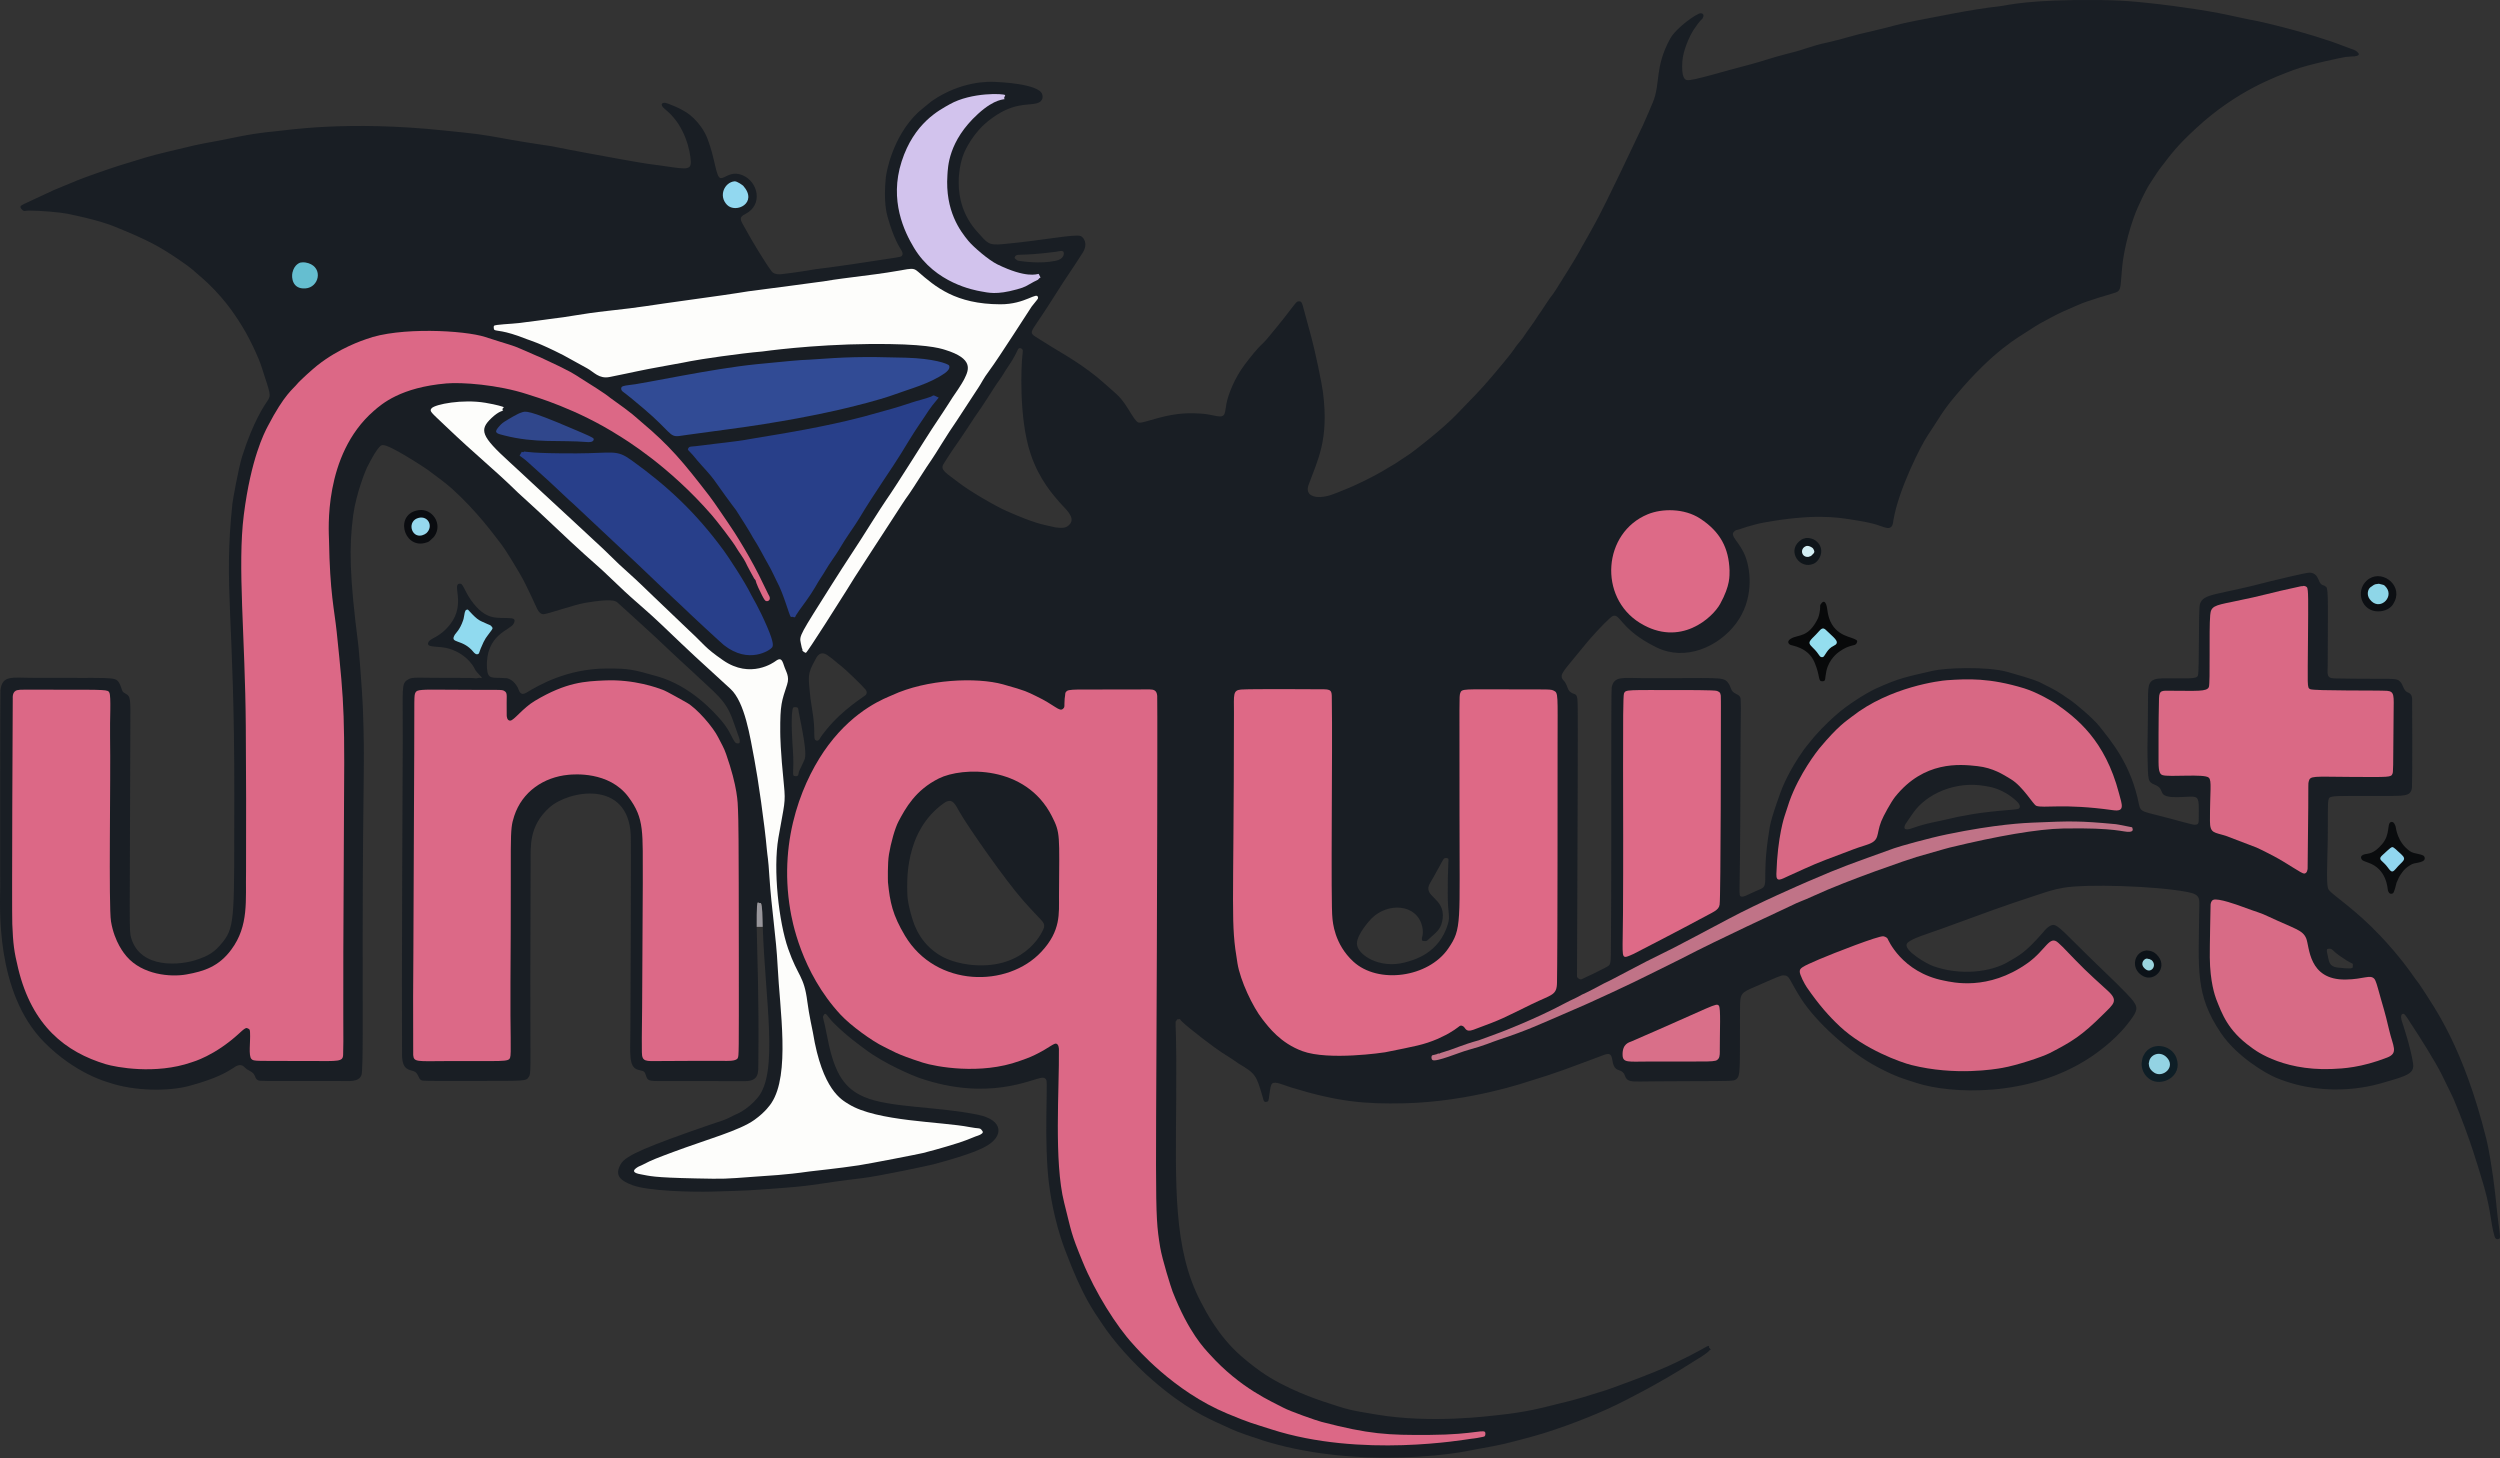
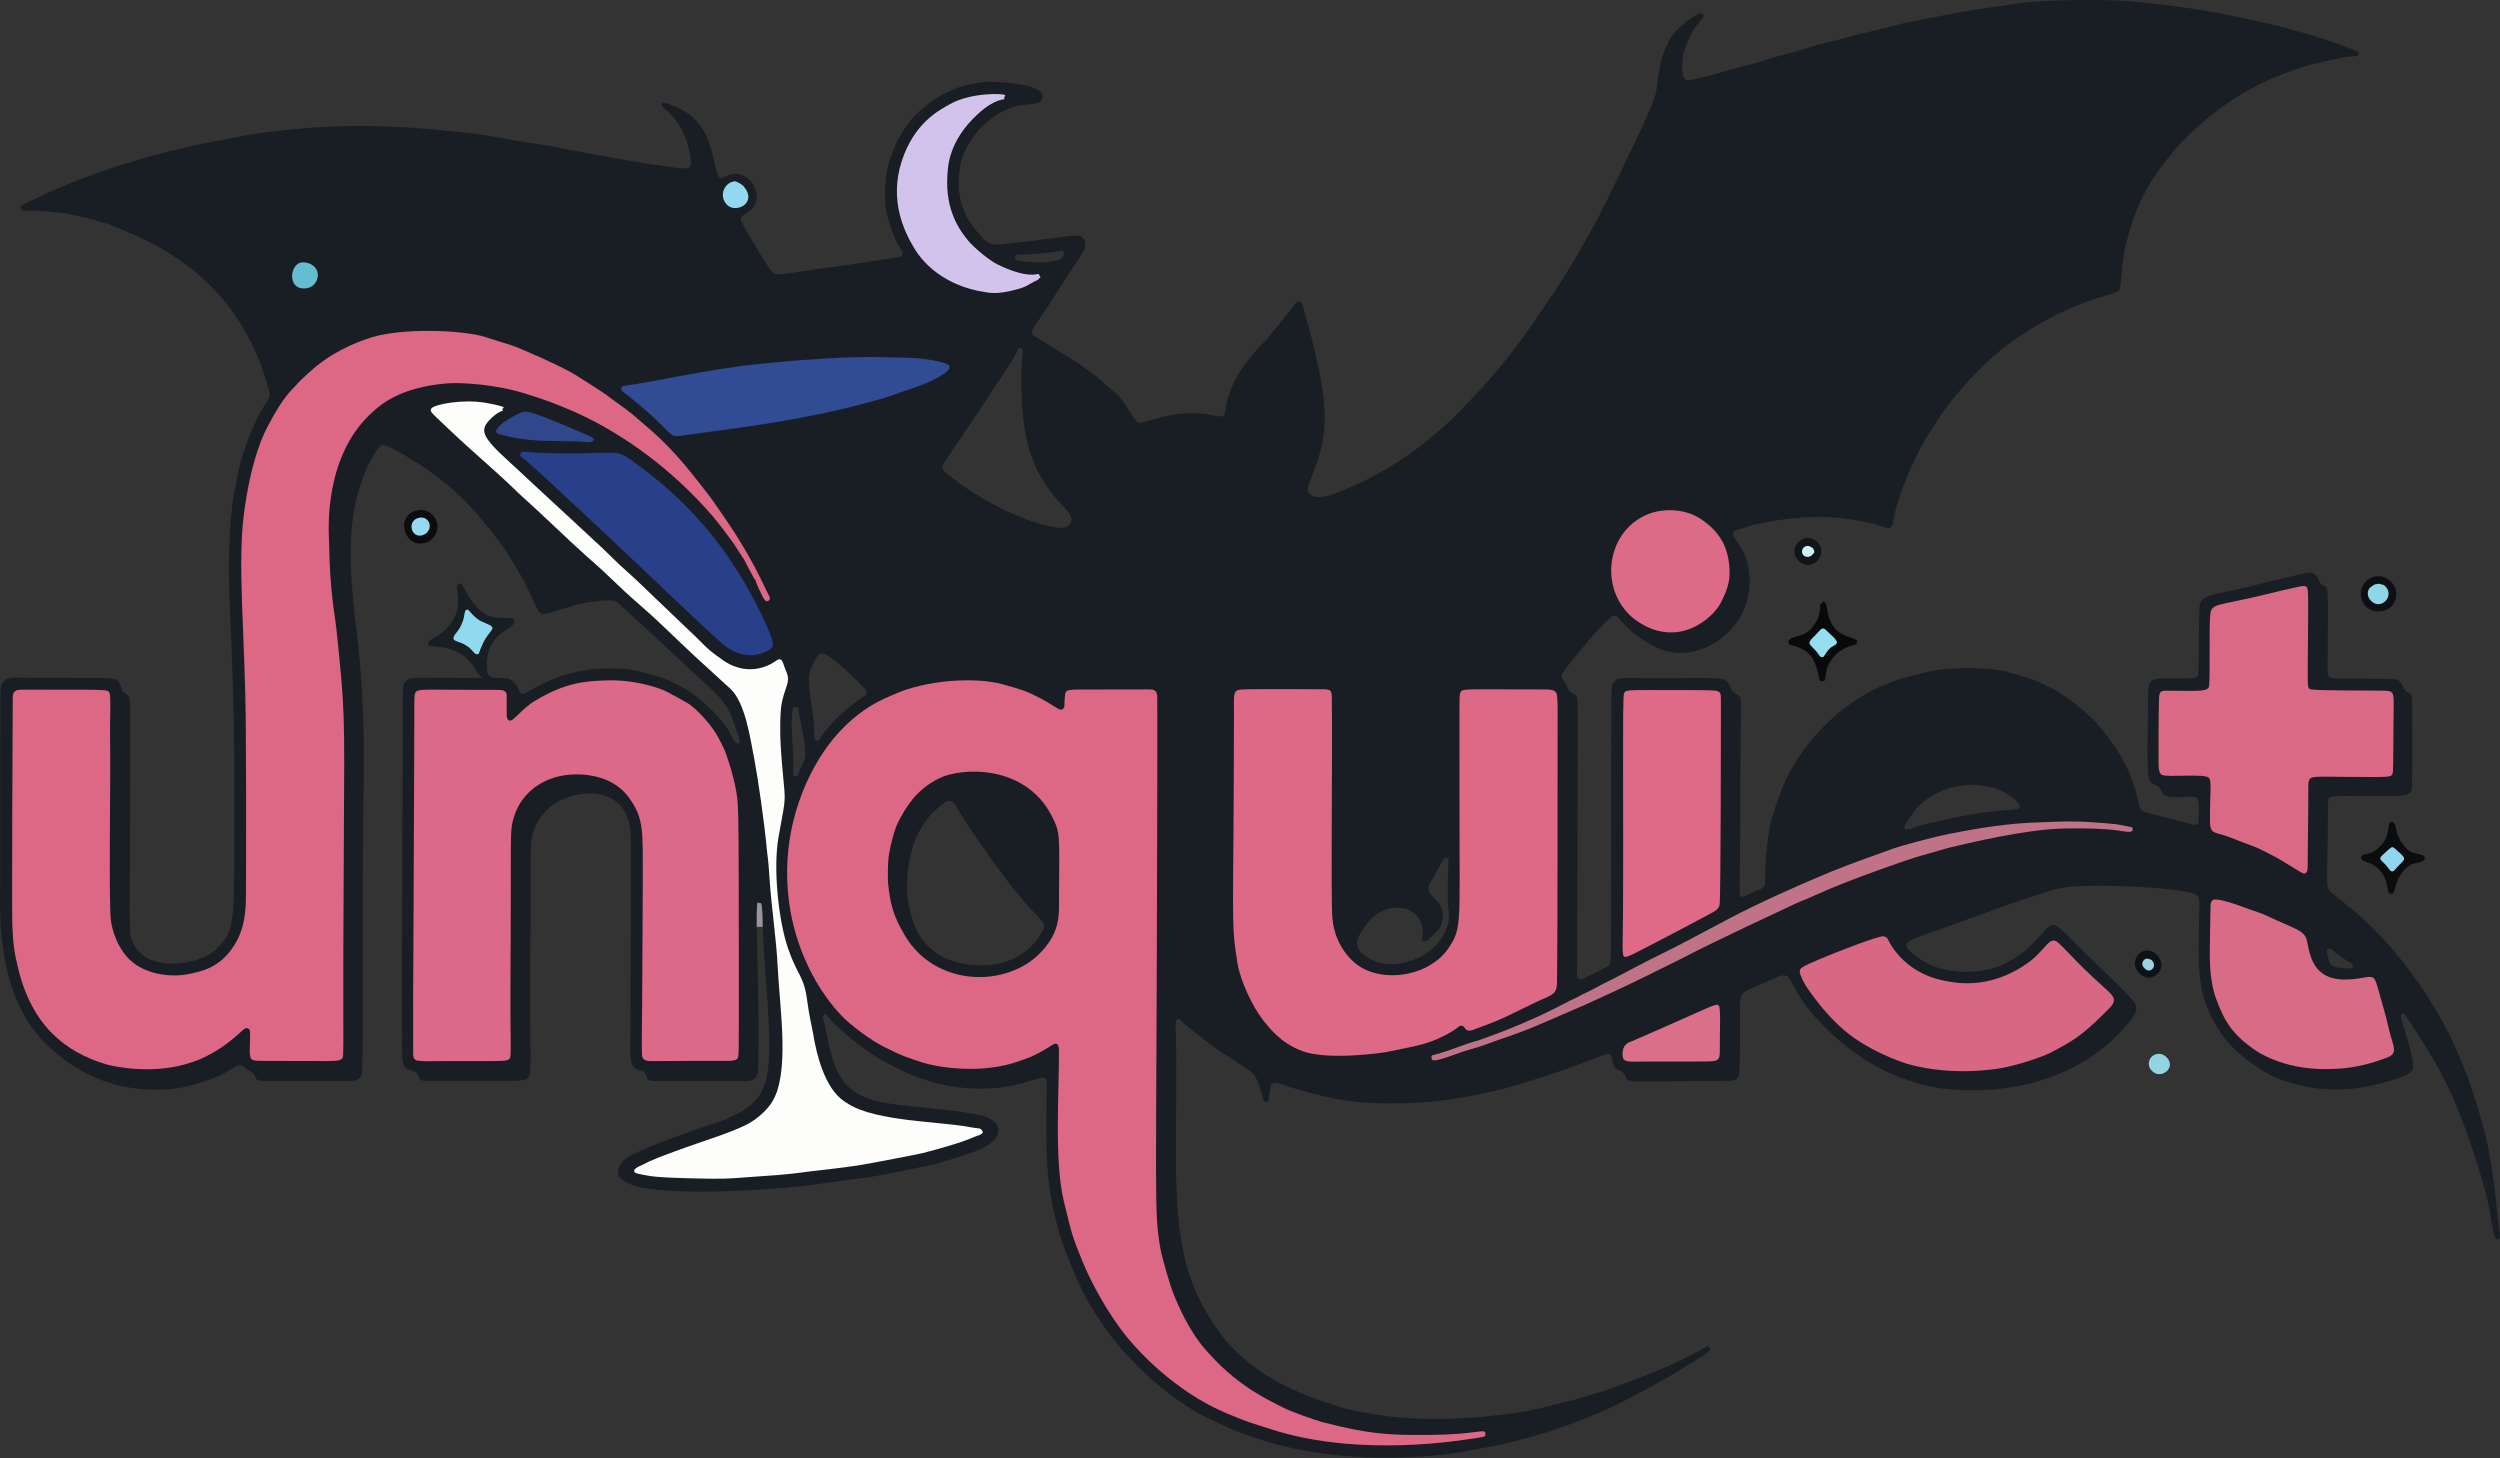
<svg xmlns="http://www.w3.org/2000/svg" fill="none" height="100%" overflow="visible" preserveAspectRatio="none" style="display: block;" viewBox="0 0 60 35" width="100%">
  <rect x="0" y="0" width="60" height="35" fill="#333333" stroke="none" />
  <g clip-path="url(#clip0_0_642)" id="logo">
    <path d="M50.382 0.001C51.144 0.009 51.543 0.074 51.847 0.104C51.957 0.114 52.334 0.168 52.378 0.174C53.434 0.322 53.555 0.391 54.174 0.505C54.231 0.516 55.393 0.774 56.239 1.102C56.505 1.205 56.515 1.189 56.581 1.252C56.648 1.317 56.597 1.34 56.505 1.353C56.488 1.355 56.486 1.347 56.291 1.368C56.244 1.374 55.407 1.542 55.04 1.682C54.62 1.842 53.689 2.17 52.713 3.072C52.252 3.497 52.131 3.665 51.83 4.059C51.77 4.137 51.586 4.428 51.564 4.461C51.513 4.542 51.31 4.938 51.212 5.216C50.988 5.852 50.942 6.312 50.932 6.409C50.886 6.872 50.918 6.963 50.784 7.018C50.7 7.052 50.164 7.188 49.846 7.331C49.505 7.485 49.5 7.473 49.199 7.635C48.948 7.77 48.946 7.765 48.707 7.922C48.436 8.1 47.852 8.402 46.938 9.49C46.591 9.904 46.567 10.002 46.249 10.475C46.124 10.66 45.567 11.731 45.442 12.485C45.434 12.537 45.433 12.704 45.271 12.667C45.09 12.626 45.102 12.571 44.406 12.465C44.09 12.417 43.527 12.326 42.34 12.54C42.054 12.592 41.759 12.699 41.75 12.702C41.678 12.726 41.669 12.708 41.616 12.76C41.508 12.865 41.759 13.014 41.889 13.354C42.035 13.738 42.074 14.411 41.671 14.955C41.246 15.529 40.448 15.875 39.762 15.54C38.876 15.109 38.889 14.701 38.7 14.788C38.647 14.814 38.386 15.071 38.116 15.384C38.044 15.467 37.902 15.65 37.753 15.825C37.479 16.147 37.48 16.192 37.48 16.232C37.483 16.333 37.554 16.305 37.619 16.5C37.674 16.666 37.803 16.633 37.834 16.693C37.876 16.774 37.867 16.785 37.865 18.837C37.864 20.259 37.845 23.429 37.848 23.443C37.85 23.451 37.897 23.516 37.955 23.503C37.967 23.5 38.574 23.215 38.613 23.172C38.676 23.104 38.657 23.089 38.668 21.577C38.676 20.362 38.662 16.603 38.681 16.497C38.737 16.221 38.941 16.273 39.42 16.275C41.239 16.283 41.346 16.233 41.466 16.377C41.565 16.497 41.511 16.58 41.669 16.655C41.801 16.719 41.77 16.752 41.779 16.9C41.786 17.022 41.775 17.022 41.771 18.437C41.771 18.668 41.765 20.656 41.749 21.31C41.748 21.325 41.745 21.478 41.762 21.499C41.812 21.563 41.938 21.472 42.146 21.384C42.327 21.308 42.362 21.305 42.366 21.11C42.37 20.906 42.354 20.572 42.466 19.904C42.47 19.876 42.469 19.746 42.727 19.032C42.76 18.942 42.907 18.535 43.297 17.985C43.305 17.974 43.474 17.761 43.531 17.695C43.799 17.385 44.043 17.18 44.064 17.16C44.332 16.917 44.81 16.622 45.015 16.529C45.595 16.262 45.803 16.236 46.395 16.097C46.677 16.031 47.682 15.987 48.182 16.127C48.819 16.306 48.918 16.356 48.977 16.386C49.365 16.581 49.366 16.579 49.722 16.826C49.791 16.875 50.22 17.221 50.386 17.431C50.669 17.79 51.145 18.341 51.334 19.3C51.375 19.508 51.443 19.472 52.045 19.635C52.095 19.649 52.607 19.788 52.64 19.791C52.765 19.805 52.771 19.765 52.77 19.639C52.77 19.257 52.792 19.134 52.64 19.121C52.471 19.107 51.99 19.19 51.902 19.044C51.856 18.966 51.869 18.896 51.713 18.833C51.543 18.765 51.554 18.722 51.541 18.169C51.533 17.863 51.549 17.716 51.552 16.766C51.553 16.406 51.563 16.284 51.911 16.28C52.502 16.274 52.704 16.305 52.748 16.219C52.79 16.136 52.758 14.628 52.798 14.499C52.881 14.233 53.197 14.295 54.499 13.948C54.538 13.938 55.353 13.739 55.432 13.743C55.643 13.755 55.633 13.956 55.704 14.017C55.761 14.065 55.779 14.036 55.832 14.091C55.882 14.144 55.87 14.55 55.865 15.963C55.864 16.165 55.823 16.279 56.03 16.282C57.476 16.309 57.511 16.251 57.615 16.372C57.676 16.444 57.683 16.56 57.769 16.61C57.795 16.625 57.882 16.635 57.891 16.766C57.895 16.832 57.898 18.818 57.887 18.904C57.855 19.125 57.716 19.101 57.093 19.102C56.045 19.103 55.926 19.091 55.892 19.168C55.848 19.264 55.884 19.649 55.858 20.508C55.835 21.287 55.86 21.318 55.903 21.371C56.001 21.493 56.536 21.831 57.136 22.468C57.601 22.962 57.864 23.344 57.921 23.426C58.016 23.564 58.025 23.556 58.116 23.698C58.432 24.19 59.121 25.126 59.67 27.327C59.749 27.646 59.824 28.182 59.835 28.257C59.887 28.634 59.929 29.06 59.935 29.13C59.955 29.328 60.017 29.679 59.995 29.72C59.995 29.72 59.904 29.792 59.869 29.673C59.759 29.299 59.802 29.043 59.533 28.198C59.497 28.086 59.283 27.319 58.891 26.387C58.87 26.339 58.862 26.318 58.605 25.795C58.456 25.49 58.035 24.825 57.879 24.593C57.836 24.529 57.724 24.334 57.687 24.332C57.585 24.327 57.641 24.497 57.646 24.513C57.673 24.592 57.852 25.127 57.913 25.516C57.951 25.76 57.788 25.815 57.223 25.977C57.074 26.019 55.921 26.399 54.629 25.868C54.391 25.771 53.68 25.358 53.299 24.789C52.681 23.868 52.766 23.279 52.782 21.845C52.785 21.566 52.825 21.473 52.502 21.409C51.743 21.261 50.05 21.211 49.519 21.307C49.231 21.359 49.233 21.367 48.33 21.666C47.829 21.833 46.588 22.302 46.192 22.433C46.155 22.445 45.792 22.565 45.76 22.659C45.704 22.819 46.233 23.128 46.394 23.186C47.054 23.423 47.79 23.331 48.208 23.078C48.443 22.937 48.591 22.887 49.041 22.368C49.048 22.361 49.148 22.223 49.256 22.2C49.391 22.17 49.581 22.432 50.406 23.223C51.065 23.854 51.147 23.96 51.202 24.032C51.336 24.207 51.276 24.302 51.051 24.588C50.721 25.008 50.252 25.32 50.174 25.372C48.702 26.352 46.811 26.255 45.996 25.991C45.69 25.891 45.527 25.856 45.057 25.608C44.379 25.25 43.591 24.535 43.227 23.969C42.935 23.514 42.957 23.407 42.809 23.409C42.742 23.41 42.736 23.411 42.016 23.728C41.747 23.846 41.761 23.901 41.76 24.318C41.754 25.674 41.778 25.825 41.666 25.904C41.605 25.947 41.598 25.945 40.55 25.948C39.261 25.951 39.259 25.967 39.149 25.947C38.952 25.909 39.047 25.77 38.896 25.7C38.828 25.669 38.73 25.677 38.698 25.451C38.666 25.221 38.568 25.292 38.352 25.372C37.652 25.63 37.385 25.743 36.704 25.948C36.664 25.959 35.285 26.443 33.706 26.479C32.758 26.5 32.12 26.446 30.988 26.099C30.796 26.04 30.605 25.943 30.532 26.005C30.467 26.06 30.467 26.418 30.429 26.433C30.333 26.471 30.332 26.428 30.304 26.329C30.15 25.797 30.134 25.767 29.719 25.521C29.686 25.501 29.692 25.491 29.318 25.256C29.187 25.174 28.516 24.673 28.338 24.488C28.331 24.48 28.329 24.465 28.319 24.461C28.291 24.451 28.289 24.47 28.262 24.46C28.251 24.473 28.241 24.485 28.23 24.497C28.23 24.507 28.215 24.512 28.215 24.522C28.206 24.671 28.241 24.67 28.229 26.388C28.216 28.438 28.152 29.978 28.822 31.25C28.943 31.481 29.241 32.065 29.782 32.541C30.006 32.738 30.222 32.892 30.263 32.92C30.843 33.331 31.642 33.597 31.768 33.639C32.391 33.846 32.393 33.842 33.04 33.95C34.359 34.172 35.772 33.981 35.967 33.961C36.599 33.897 37.07 33.774 37.164 33.749C37.616 33.631 37.623 33.658 38.562 33.358C38.62 33.339 39.726 32.946 40.229 32.697C40.389 32.617 40.39 32.621 40.55 32.539C40.917 32.352 40.947 32.31 41.013 32.301C41.024 32.3 41.01 32.325 41.015 32.335C41.025 32.356 41.051 32.368 41.056 32.391C41.057 32.401 41.035 32.4 41.027 32.407C41.02 32.415 41.033 32.43 40.801 32.582C40.785 32.593 40.781 32.588 40.595 32.708C39.813 33.212 38.955 33.637 38.807 33.709C38.325 33.948 37.422 34.303 36.764 34.48C36.102 34.657 36.103 34.663 35.429 34.783C35.252 34.815 34.535 34.993 33.108 34.982C32.282 34.975 31.644 34.871 31.517 34.851C30.819 34.737 30.403 34.6 30.308 34.57C29.634 34.349 29.639 34.336 29.382 34.22C28.955 34.027 28.452 33.807 27.668 33.129C27.223 32.745 26.732 32.203 26.438 31.752C26.256 31.471 25.999 31.164 25.557 29.988C25.279 29.251 25.19 28.527 25.174 28.397C25.055 27.432 25.148 26.028 25.114 25.928C25.111 25.918 25.09 25.855 25.003 25.866C24.757 25.895 23.715 26.439 22.072 25.873C21.92 25.821 21.219 25.531 20.756 25.177C20.699 25.134 20.312 24.862 19.998 24.541C19.843 24.383 19.818 24.257 19.757 24.385C19.738 24.425 19.766 24.425 19.862 24.923C20.031 25.799 20.29 26.135 20.747 26.329C21.36 26.589 22.476 26.551 23.468 26.753C24.097 26.882 24.087 27.275 23.665 27.51C23.572 27.562 23.328 27.697 22.415 27.941C22.303 27.971 21.105 28.227 20.686 28.277C19.631 28.401 19.611 28.448 18.821 28.508C17.959 28.574 17.959 28.573 17.096 28.598C16.609 28.612 15.554 28.587 15.176 28.443C14.926 28.347 14.72 28.23 14.905 27.927C15.027 27.727 15.54 27.512 17.031 26.996C17.343 26.888 17.351 26.906 17.643 26.754C17.654 26.75 17.93 26.648 18.184 26.344C18.691 25.74 18.364 24.013 18.306 22.244C18.3 22.034 18.299 21.71 18.26 21.674C18.253 21.668 18.241 21.676 18.232 21.675C18.216 21.672 18.197 21.653 18.183 21.662C18.155 21.685 18.16 22.197 18.161 22.245C18.174 23.028 18.218 23.885 18.2 25.52C18.198 25.728 18.223 25.943 17.893 25.947C17.723 25.948 17.724 25.946 15.768 25.945C15.544 25.944 15.535 25.915 15.494 25.789C15.458 25.678 15.42 25.714 15.295 25.669C15.086 25.593 15.126 25.287 15.129 24.718C15.131 24.343 15.149 20.307 15.138 20.041C15.078 18.703 13.646 18.966 13.184 19.382C12.695 19.824 12.736 20.3 12.735 20.708C12.733 22.395 12.729 22.394 12.728 23.448C12.728 25.745 12.748 25.755 12.693 25.843C12.626 25.952 12.596 25.939 11.515 25.942C10.163 25.945 10.159 25.943 10.117 25.927C10.03 25.893 10.054 25.755 9.925 25.707C9.823 25.67 9.652 25.684 9.649 25.32C9.637 23.739 9.663 18.372 9.666 17.768C9.672 16.505 9.621 16.405 9.793 16.308C9.921 16.236 9.932 16.275 11.182 16.27C11.372 16.269 11.406 16.282 11.443 16.279C11.461 16.277 11.478 16.268 11.496 16.267C11.518 16.265 11.546 16.282 11.563 16.268C11.575 16.259 11.449 16.147 11.409 16.083C11.409 16.082 11.264 15.719 10.782 15.569C10.543 15.494 10.238 15.555 10.275 15.431C10.316 15.299 10.533 15.331 10.807 14.979C11.197 14.475 10.815 13.989 11.052 14.009C11.123 14.015 11.165 14.242 11.376 14.498C11.706 14.9 11.945 14.814 12.244 14.836C12.349 14.844 12.375 14.873 12.327 14.969C12.249 15.126 11.646 15.224 11.687 16.032C11.703 16.325 11.823 16.251 12.114 16.275C12.115 16.275 12.292 16.25 12.429 16.508C12.459 16.566 12.478 16.718 12.639 16.621C12.921 16.451 13.606 16.045 14.571 16.044C15.094 16.044 15.182 16.064 15.768 16.23C16.578 16.459 17.133 17.086 17.308 17.288C17.569 17.588 17.593 17.836 17.693 17.842C17.753 17.846 17.757 17.829 17.753 17.768C17.75 17.728 17.745 17.729 17.591 17.29C17.415 16.789 17.192 16.666 16.579 16.082C16.511 16.017 16.505 16.024 15.717 15.278C15.561 15.131 14.814 14.456 14.813 14.455C14.762 14.42 14.678 14.361 14.035 14.47C13.784 14.512 13.129 14.743 13.043 14.741C12.911 14.737 12.879 14.565 12.75 14.307C12.61 14.026 12.622 14.02 12.464 13.748C12.43 13.691 12.164 13.234 12.018 13.045C11.834 12.805 11.44 12.267 10.861 11.741C10.667 11.564 10.466 11.431 10.262 11.273C10.231 11.25 9.353 10.667 9.189 10.683C9.165 10.685 9.102 10.637 8.805 11.226C8.781 11.273 8.55 11.832 8.478 12.358C8.374 13.123 8.388 13.835 8.601 15.494C8.614 15.595 8.695 16.624 8.708 16.967C8.763 18.415 8.709 18.414 8.704 22.446C8.702 24.292 8.718 25.663 8.677 25.794C8.617 25.981 8.372 25.943 8.127 25.944C6.247 25.947 6.245 25.948 6.196 25.928C6.098 25.887 6.154 25.785 6.006 25.708C5.922 25.664 5.923 25.664 5.854 25.6C5.755 25.508 5.637 25.608 5.592 25.636C5.464 25.714 5.235 25.875 4.541 26.062C4.044 26.196 3.222 26.19 2.614 25.982C2.602 25.977 1.816 25.779 1.059 25.011C-0.129 23.806 0.005 21.7 0.005 21.31C0.005 20.93 0.002 16.656 0.011 16.565C0.051 16.202 0.292 16.265 0.752 16.268C2.708 16.28 2.755 16.232 2.854 16.38C2.878 16.415 2.907 16.498 2.911 16.509C2.939 16.59 2.931 16.6 3.005 16.642C3.143 16.719 3.13 16.754 3.128 17.434C3.116 22.32 3.095 22.329 3.148 22.511C3.372 23.27 4.347 23.166 4.732 23.03C4.993 22.939 5.142 22.87 5.357 22.596C5.65 22.223 5.618 21.912 5.623 19.105C5.63 14.757 5.362 14.123 5.578 12.085C5.587 12.001 5.723 11.236 5.811 10.955C6.077 10.116 6.35 9.722 6.416 9.626C6.517 9.479 6.486 9.458 6.279 8.809C6.215 8.606 5.985 8.082 5.721 7.687C5.645 7.574 5.348 7.091 4.793 6.622C4.668 6.517 4.628 6.456 4.268 6.214C3.827 5.918 3.572 5.77 2.734 5.432C2.648 5.397 2.374 5.286 1.617 5.13C1.45 5.096 0.948 5.051 0.686 5.054C0.598 5.055 0.584 5.09 0.523 5.025C0.462 4.959 0.492 4.939 0.571 4.898C0.585 4.891 1.236 4.588 1.294 4.561C1.339 4.54 1.341 4.544 1.875 4.321C2.026 4.258 2.696 4.023 2.887 3.966C3.482 3.789 3.476 3.771 4.08 3.628C4.67 3.488 4.667 3.48 5.265 3.373C5.518 3.328 5.966 3.21 6.601 3.152C6.894 3.125 8.336 2.889 10.651 3.131C11.451 3.215 11.452 3.205 12.243 3.35C12.609 3.417 13.165 3.498 13.246 3.51C13.32 3.521 13.317 3.531 14.169 3.688C15.369 3.909 15.515 3.928 15.633 3.943C16.413 4.043 16.594 4.13 16.579 3.867C16.566 3.629 16.448 3.049 16.023 2.674C16.017 2.669 15.984 2.639 15.949 2.61C15.86 2.535 15.851 2.461 15.967 2.467C16.001 2.47 16.364 2.604 16.549 2.751C16.848 2.991 16.959 3.274 16.979 3.327C17.164 3.801 17.179 4.257 17.294 4.274C17.4 4.288 17.538 4.088 17.824 4.207C18.195 4.362 18.321 4.916 17.891 5.134C17.716 5.223 17.773 5.28 17.882 5.479C17.92 5.548 18.109 5.892 18.387 6.321C18.397 6.336 18.463 6.437 18.522 6.516C18.585 6.598 18.732 6.583 18.753 6.58C19.116 6.54 19.489 6.475 19.553 6.464C19.706 6.438 19.71 6.461 21.477 6.186C21.489 6.184 21.601 6.167 21.625 6.155C21.703 6.114 21.636 6.011 21.629 5.999C21.591 5.941 21.442 5.71 21.301 5.199C21.281 5.128 21.202 4.841 21.259 4.266C21.268 4.169 21.407 3.29 22.038 2.693C22.058 2.673 22.352 2.433 22.363 2.425C23.079 1.933 23.746 1.96 23.873 1.965C23.967 1.969 24.927 2.007 25.012 2.26C25.018 2.28 25.069 2.431 24.874 2.482C24.662 2.537 24.291 2.445 23.718 2.904C23.658 2.951 23.347 3.201 23.139 3.666C23.058 3.845 22.768 4.8 23.451 5.559C23.705 5.84 23.713 5.891 24.07 5.859C25.047 5.769 25.792 5.611 25.936 5.665C26.003 5.691 26.124 5.846 25.985 6.065C25.662 6.573 25.648 6.563 25.328 7.072C25.293 7.127 25.098 7.437 24.883 7.752C24.764 7.926 24.74 7.975 24.781 8.025C24.808 8.057 24.811 8.055 25.222 8.313C25.472 8.47 26.02 8.763 26.526 9.219C26.866 9.525 26.891 9.507 27.151 9.935C27.269 10.128 27.309 10.137 27.33 10.142C27.467 10.171 27.984 9.897 28.656 9.919C28.928 9.928 28.927 9.933 29.194 9.985C29.429 10.03 29.389 9.913 29.436 9.678C29.48 9.463 29.627 9.078 29.868 8.758C30.244 8.259 30.279 8.289 30.421 8.119C31.117 7.287 31.085 7.229 31.18 7.232C31.266 7.234 31.244 7.277 31.433 7.948C31.575 8.45 31.728 9.23 31.752 9.418C31.896 10.566 31.625 11.032 31.409 11.63C31.407 11.635 31.336 11.796 31.454 11.876C31.629 11.993 31.932 11.884 31.972 11.869C32.07 11.834 32.585 11.647 33.156 11.322C33.183 11.306 33.182 11.304 33.489 11.124C33.514 11.11 33.512 11.107 33.842 10.89C33.918 10.839 34.619 10.301 34.961 9.943C35.351 9.533 35.489 9.412 35.828 9.011C36.266 8.494 36.325 8.402 36.362 8.345C36.405 8.279 36.518 8.151 36.535 8.125C36.726 7.841 36.739 7.85 36.923 7.563C36.944 7.53 36.949 7.535 37.191 7.164C37.226 7.111 37.236 7.119 37.352 6.937C37.847 6.154 37.914 6.022 37.956 5.939C37.978 5.894 37.986 5.898 38.265 5.391C38.367 5.205 38.546 4.878 39.431 3.005C39.503 2.853 39.649 2.501 39.668 2.457C39.856 2.007 39.706 1.618 40.084 0.928C40.227 0.667 40.729 0.314 40.816 0.318C40.829 0.318 40.931 0.324 40.858 0.448C40.845 0.47 40.823 0.453 40.652 0.708C40.542 0.873 40.394 1.223 40.377 1.465C40.347 1.888 40.449 1.913 40.485 1.922C40.606 1.951 41.366 1.709 42.015 1.544C42.25 1.484 42.554 1.375 42.883 1.293C43.416 1.161 43.403 1.118 43.876 1.015C44.309 0.92 44.299 0.886 45.064 0.715C45.324 0.657 45.573 0.572 46.004 0.492C46.517 0.398 47.277 0.229 47.993 0.15C48.178 0.129 48.657 -0.017 50.382 0.001ZM55.892 22.769C55.837 22.773 55.843 22.791 55.847 22.847C55.847 22.858 55.849 22.858 55.876 22.985C55.899 23.066 55.9 23.198 56.099 23.221C56.432 23.259 56.447 23.24 56.466 23.217C56.468 23.211 56.469 23.14 56.468 23.137C56.452 23.111 56.432 23.137 56.147 22.936C55.966 22.808 55.983 22.762 55.892 22.769ZM23.032 19.492C22.923 19.301 22.857 19.132 22.656 19.274C21.694 19.952 21.77 21.196 21.776 21.442C21.781 21.64 21.826 21.787 21.857 21.917C21.901 22.059 21.999 22.552 22.495 22.888C22.881 23.149 23.393 23.166 23.474 23.168C24.669 23.206 25.052 22.319 25.059 22.244C25.07 22.115 25.016 22.132 24.563 21.62C24.126 21.126 23.237 19.851 23.032 19.492ZM34.702 20.593C34.65 20.593 34.646 20.611 34.56 20.769C34.412 21.043 34.344 21.156 34.324 21.189C34.121 21.526 34.686 21.535 34.624 22.043C34.594 22.287 34.494 22.357 34.309 22.522C34.248 22.577 34.251 22.593 34.169 22.585C34.154 22.584 34.141 22.573 34.127 22.572C34.129 22.552 34.124 22.532 34.126 22.513C34.129 22.486 34.17 22.404 34.133 22.239C34.008 21.685 33.3 21.652 32.912 22.048C32.889 22.072 32.565 22.418 32.566 22.647C32.568 22.909 33.1 23.257 33.703 23.102C33.927 23.044 34.538 22.889 34.75 22.176C34.81 21.974 34.743 21.936 34.746 21.444C34.748 21.075 34.744 21.076 34.76 20.709C34.763 20.629 34.783 20.594 34.702 20.593ZM47.653 18.866C46.92 18.732 46.23 19.064 45.923 19.5C45.906 19.524 45.748 19.75 45.734 19.775C45.633 19.965 45.844 19.893 45.859 19.888C46.32 19.729 46.328 19.762 46.999 19.602C47.117 19.581 47.118 19.581 47.128 19.579C47.691 19.461 48.397 19.437 48.439 19.413C48.539 19.357 48.41 19.238 48.399 19.228C48.068 18.922 47.762 18.885 47.653 18.866ZM19.088 16.972C19.035 16.971 19.031 16.98 19.02 17.032C18.976 17.263 19.022 17.893 19.027 17.968C19.07 18.558 18.986 18.622 19.087 18.628C19.188 18.635 19.146 18.576 19.19 18.484C19.2 18.464 19.287 18.284 19.304 18.241C19.332 18.166 19.368 18.069 19.199 17.238C19.172 17.104 19.172 17.105 19.17 17.093C19.152 17.009 19.173 16.973 19.088 16.972ZM19.863 15.728C19.67 15.592 19.592 15.788 19.565 15.836C19.375 16.185 19.395 16.206 19.451 16.762C19.497 17.086 19.545 17.273 19.543 17.636C19.543 17.646 19.543 17.738 19.565 17.757C19.618 17.802 19.659 17.755 19.665 17.747C19.68 17.729 19.665 17.719 19.833 17.512C20.245 17.004 20.757 16.712 20.784 16.673C20.823 16.612 20.781 16.559 20.775 16.551C20.698 16.455 20.279 16.053 20.197 15.992C20.028 15.863 20.038 15.85 19.863 15.728ZM24.436 8.375C24.423 8.391 24.375 8.54 24.19 8.804C24.129 8.891 24.08 8.994 23.926 9.205C23.873 9.278 23.588 9.742 23.395 10.007C23.37 10.041 23.089 10.482 22.858 10.806C22.81 10.874 22.661 11.109 22.645 11.135C22.55 11.284 22.731 11.364 22.995 11.572C23.27 11.789 23.905 12.153 24.15 12.261C24.847 12.567 24.977 12.578 25.339 12.659C25.475 12.669 25.588 12.696 25.686 12.568C25.811 12.401 25.538 12.184 25.432 12.059C25.292 11.894 24.942 11.52 24.732 10.886C24.445 10.019 24.513 8.739 24.536 8.546C24.537 8.535 24.551 8.424 24.548 8.407C24.541 8.377 24.479 8.326 24.436 8.375ZM25.331 6.044C24.449 6.158 24.413 6.075 24.362 6.156C24.34 6.191 24.35 6.195 24.381 6.222C24.421 6.257 24.422 6.255 24.474 6.263C24.544 6.273 24.965 6.337 25.331 6.26C25.572 6.209 25.538 6.051 25.517 6.035C25.502 6.024 25.47 6.023 25.466 6.023C25.455 6.022 25.455 6.024 25.331 6.044Z" fill="#191E24" id="Union" />
-     <path clip-rule="evenodd" d="M19.625 6.771C19.746 6.756 19.745 6.756 19.756 6.754C20.159 6.687 20.159 6.694 21.012 6.582C21.847 6.473 21.881 6.388 22.031 6.519C22.449 6.883 22.933 7.3 24.006 7.303C24.616 7.306 24.895 6.982 24.913 7.143C24.917 7.174 24.906 7.171 24.759 7.359C24.735 7.39 23.963 8.602 23.749 8.887C23.586 9.105 23.558 9.191 23.489 9.291C23.466 9.325 22.976 10.076 22.962 10.097C22.734 10.421 22.436 10.926 22.36 11.03C22.248 11.185 21.904 11.736 21.833 11.835C21.654 12.086 21.661 12.089 21.353 12.559C21.18 12.822 21.184 12.823 21.01 13.086C20.861 13.311 20.866 13.313 20.718 13.537C20.51 13.854 20.513 13.855 20.312 14.177C20.203 14.351 19.372 15.669 19.341 15.668C19.319 15.666 19.301 15.649 19.282 15.638C19.242 15.613 19.261 15.593 19.259 15.583C19.257 15.573 19.248 15.565 19.245 15.555C19.242 15.546 19.244 15.547 19.218 15.43C19.18 15.255 19.199 15.239 19.961 14.031C20.355 13.408 20.496 13.208 20.663 12.944C20.71 12.869 21.16 12.157 21.263 12.009C21.536 11.619 22.251 10.467 22.365 10.297C22.828 9.603 22.82 9.598 22.861 9.539C23.083 9.22 23.13 9.123 23.149 9.085C23.254 8.871 23.369 8.608 22.682 8.396C22.544 8.353 22.191 8.245 20.883 8.256C19.467 8.268 18.313 8.434 18.294 8.436C17.756 8.481 16.79 8.624 16.562 8.67C16.514 8.68 16.374 8.709 15.961 8.782C15.292 8.902 15.296 8.915 14.631 9.048C14.377 9.099 14.256 8.93 14.091 8.839C13.565 8.549 13.565 8.548 13.519 8.524C12.92 8.219 12.719 8.17 12.646 8.141C12.067 7.91 11.919 7.954 11.864 7.916C11.851 7.907 11.842 7.836 11.856 7.82C11.883 7.786 12.277 7.775 12.446 7.754C13.116 7.67 13.115 7.666 13.174 7.659C13.692 7.601 13.946 7.531 14.569 7.463C15.469 7.365 15.465 7.345 16.628 7.186C17.853 7.018 17.851 7.005 17.957 6.992C18.662 6.902 19.491 6.789 19.625 6.771Z" fill="#FDFDFB" fill-rule="evenodd" id="Vector" />
    <path clip-rule="evenodd" d="M12.089 9.77C12.087 9.8 12.062 9.788 12.06 9.818C12.057 9.866 12.086 9.849 12.084 9.851C12.075 9.86 11.976 9.862 11.796 10.033C11.499 10.317 11.537 10.46 12.236 11.096C12.432 11.273 12.704 11.531 12.926 11.736C13.051 11.851 14.401 13.099 14.483 13.179C14.853 13.544 14.854 13.541 15.238 13.889C15.355 13.996 15.353 13.998 15.682 14.313C15.75 14.378 16.473 15.07 16.534 15.127C16.929 15.492 16.897 15.529 17.352 15.845C18.017 16.308 18.582 15.889 18.608 15.87C18.731 15.778 18.767 15.821 18.813 15.967C18.864 16.128 18.956 16.229 18.89 16.432C18.761 16.826 18.722 16.903 18.726 17.568C18.727 17.67 18.729 17.994 18.814 18.838C18.859 19.282 18.824 19.283 18.682 20.106C18.55 20.869 18.691 22.129 18.916 22.771C19.154 23.452 19.296 23.408 19.377 24.046C19.416 24.352 19.503 24.738 19.51 24.781C19.736 26.167 20.206 26.398 20.366 26.498C21.038 26.919 22.599 26.917 23.276 27.051C23.494 27.094 23.507 27.062 23.553 27.112C23.608 27.171 23.595 27.193 23.524 27.233C23.49 27.252 23.451 27.26 23.415 27.274C23.171 27.369 23.174 27.374 23.019 27.424C22.95 27.446 22.579 27.564 22.149 27.673C22.045 27.699 20.874 27.927 20.613 27.967C20.144 28.039 19.498 28.105 19.42 28.116C18.84 28.2 18.442 28.216 18.091 28.242C17.394 28.294 17.395 28.297 16.697 28.282C15.656 28.26 15.605 28.225 15.371 28.182C15.236 28.158 15.158 28.114 15.27 28.033C15.339 27.983 15.351 27.993 15.444 27.944C15.627 27.845 15.807 27.778 16.161 27.646C16.973 27.344 17.749 27.134 18.106 26.877C18.373 26.686 18.49 26.509 18.515 26.471C18.969 25.785 18.714 24.226 18.663 23.183C18.628 22.482 18.517 21.827 18.466 21.046C18.436 20.573 18.421 20.575 18.403 20.377C18.353 19.8 18.188 18.657 18.106 18.233C18.002 17.689 17.88 16.852 17.529 16.531C16.693 15.766 16.691 15.771 15.873 14.988C15.549 14.677 15.18 14.374 14.996 14.198C14.416 13.646 14.415 13.648 14.379 13.617C14.288 13.537 13.916 13.214 13.266 12.596C12.806 12.159 12.492 11.883 12.437 11.829C11.81 11.215 11.497 10.993 10.666 10.2C10.345 9.893 10.297 9.869 10.359 9.798C10.444 9.702 11.1 9.574 11.651 9.667C11.94 9.716 12.055 9.758 12.089 9.77Z" fill="#FDFDFB" fill-rule="evenodd" id="Vector_2" />
-     <path clip-rule="evenodd" d="M22.529 9.543C22.269 9.849 22.29 9.864 22.054 10.202C21.936 10.37 21.656 10.835 21.622 10.89C21.451 11.174 20.954 11.881 20.629 12.429C20.504 12.64 20.324 12.867 20.126 13.209C20.077 13.295 19.898 13.537 19.813 13.687C19.743 13.812 19.672 13.896 19.561 14.097C19.463 14.272 19.214 14.606 19.182 14.649C19.175 14.658 19.107 14.762 19.1 14.772C19.091 14.786 19.091 14.808 19.076 14.814C19.059 14.821 19.04 14.805 19.022 14.803C19.008 14.802 18.991 14.812 18.979 14.804C18.945 14.781 18.809 14.254 18.642 13.95C18.609 13.888 18.524 13.692 18.44 13.55C18.332 13.365 18.215 13.123 18.071 12.903C18.037 12.851 18.051 12.843 17.665 12.243C17.625 12.182 17.614 12.192 17.131 11.509C17.063 11.413 16.852 11.183 16.827 11.155C16.68 10.995 16.692 10.985 16.542 10.829C16.51 10.796 16.498 10.792 16.522 10.754C16.555 10.702 16.571 10.73 16.896 10.684C17.137 10.65 17.711 10.594 17.958 10.544C18.032 10.528 18.032 10.535 18.884 10.388C20.118 10.175 20.784 9.985 20.946 9.938C21.413 9.805 21.415 9.816 21.874 9.663C22.029 9.611 22.192 9.577 22.343 9.52C22.366 9.511 22.386 9.491 22.411 9.49C22.422 9.489 22.42 9.494 22.529 9.543Z" fill="#283F89" fill-rule="evenodd" id="Vector_3" />
    <path clip-rule="evenodd" d="M12.523 10.843C12.535 10.842 12.546 10.855 12.558 10.854C12.567 10.852 12.571 10.838 12.58 10.837C12.607 10.834 12.729 10.885 13.84 10.881C14.724 10.877 14.791 10.783 15.152 11.043C16.009 11.659 16.689 12.285 17.372 13.216C17.465 13.344 17.872 13.951 18.035 14.288C18.064 14.348 18.208 14.573 18.408 15.035C18.589 15.456 18.552 15.507 18.528 15.541C18.487 15.599 17.976 15.957 17.373 15.482C17.307 15.43 16.534 14.714 16.372 14.554C16.289 14.471 16.282 14.479 15.311 13.548C15.165 13.409 13.806 12.138 13.765 12.097C13.719 12.053 13.714 12.06 13.178 11.551C13.137 11.512 13.136 11.514 12.653 11.077C12.577 11.008 12.519 10.974 12.47 10.935C12.487 10.904 12.505 10.873 12.523 10.843Z" fill="#283F8A" fill-rule="evenodd" id="Vector_4" />
    <path clip-rule="evenodd" d="M19.223 8.642C19.408 8.632 19.407 8.633 19.423 8.632C20.317 8.569 20.638 8.554 21.747 8.585C22.4 8.603 22.756 8.729 22.779 8.773C22.819 8.854 22.695 8.943 22.681 8.952C22.317 9.212 21.836 9.331 21.416 9.486C21.351 9.51 20.035 9.967 17.432 10.309C16.386 10.447 16.387 10.455 16.296 10.465C16.061 10.49 16.108 10.367 15.445 9.804C14.983 9.412 14.973 9.424 14.935 9.388C14.929 9.382 14.891 9.345 14.918 9.291C14.936 9.257 15.092 9.242 15.108 9.24C15.46 9.206 17.064 8.851 18.158 8.741C18.974 8.66 19.138 8.648 19.223 8.642Z" fill="#314B95" fill-rule="evenodd" id="Vector_5" />
    <path clip-rule="evenodd" d="M24.928 6.573C24.968 6.653 24.971 6.652 24.971 6.659C24.971 6.671 24.951 6.67 24.942 6.678C24.931 6.688 24.925 6.704 24.912 6.713C24.882 6.732 24.848 6.743 24.817 6.76C24.617 6.868 24.624 6.885 24.405 6.945C23.908 7.083 23.719 7.023 23.543 6.993C23.392 6.966 22.447 6.801 21.935 5.946C21.707 5.566 21.337 4.815 21.639 3.876C21.938 2.946 22.545 2.643 22.794 2.502C23.314 2.209 24.101 2.243 24.122 2.283C24.13 2.297 24.111 2.314 24.105 2.329C24.083 2.382 24.122 2.371 24.12 2.374C24.108 2.396 23.891 2.352 23.474 2.732C22.753 3.388 22.751 4.019 22.738 4.202C22.68 5.064 23.047 5.545 23.239 5.779C23.357 5.923 23.727 6.243 23.937 6.345C24.633 6.684 24.882 6.578 24.928 6.573Z" fill="#D2C3ED" fill-rule="evenodd" id="Vector_6" />
    <path clip-rule="evenodd" d="M51.171 19.855C51.17 19.87 51.232 19.953 51.11 19.964C50.958 19.977 50.807 19.86 49.517 19.884C48.906 19.896 47.944 20.062 46.788 20.343C46.74 20.354 46.74 20.355 45.995 20.568C45.837 20.614 44.355 21.118 43.533 21.498C43.236 21.636 43.228 21.616 42.933 21.762C42.775 21.84 41.319 22.505 40.334 23.017C40.225 23.074 39.304 23.526 39.215 23.57C39.097 23.628 38.274 24.014 38.162 24.06C38.109 24.082 38.111 24.087 37.505 24.347C37.002 24.562 36.645 24.734 35.977 24.952C35.834 24.998 35.614 25.098 35.238 25.199C35.035 25.253 34.457 25.5 34.379 25.44C34.363 25.427 34.355 25.404 34.355 25.384C34.355 25.302 34.396 25.332 34.49 25.298C34.498 25.294 34.505 25.286 34.514 25.284C34.525 25.282 34.536 25.29 34.546 25.287C34.554 25.285 34.549 25.276 34.636 25.252C34.871 25.186 35.096 25.074 35.491 24.967C35.537 24.955 35.959 24.792 36.026 24.77C36.041 24.765 36.852 24.455 37.543 24.086C37.754 23.973 37.76 23.988 37.969 23.87C38.011 23.847 38.016 23.86 38.499 23.6C38.541 23.578 38.545 23.586 39.028 23.328C39.842 22.894 39.855 22.922 40.669 22.486C40.734 22.451 40.734 22.453 41.484 22.054C42.224 21.66 43.241 21.22 43.396 21.153C44.262 20.779 44.39 20.745 45.46 20.358C45.585 20.312 46.297 20.113 46.725 20.025C47.908 19.779 48.62 19.75 48.786 19.743C49.707 19.704 49.893 19.698 50.779 19.78C50.818 19.784 50.818 19.786 51.171 19.855Z" fill="#C07387" fill-rule="evenodd" id="Vector_7" />
    <path clip-rule="evenodd" d="M5.905 20.909C5.906 19.17 5.911 19.172 5.899 17.434C5.884 15.264 5.695 13.594 5.852 12.353C6.023 11.005 6.344 10.387 6.426 10.231C6.83 9.454 7.035 9.337 7.131 9.216C7.2 9.129 7.525 8.841 7.614 8.771C8.15 8.347 8.708 8.169 8.789 8.139C9.583 7.841 11.152 7.927 11.645 8.088C12.261 8.288 12.282 8.277 12.499 8.373C12.925 8.562 12.927 8.557 12.964 8.574C13.759 8.94 13.787 8.985 13.916 9.065C14.615 9.501 14.603 9.518 14.64 9.544C15.237 9.968 15.223 9.985 15.389 10.124C16.077 10.701 16.396 11.088 17.019 11.895C17.161 12.079 17.389 12.43 17.483 12.562C17.629 12.767 18.049 13.439 18.317 14.013C18.447 14.289 18.454 14.286 18.465 14.31C18.509 14.409 18.416 14.45 18.369 14.417C18.346 14.401 18.297 14.304 18.291 14.293C18.122 13.961 18.147 13.951 18.132 13.923C18.125 13.909 18.11 13.899 18.101 13.886C18.091 13.871 17.926 13.571 17.892 13.492C17.856 13.412 17.715 13.221 17.684 13.164C17.605 13.019 17.206 12.504 17.085 12.365C16.053 11.176 14.986 10.539 14.855 10.456C13.842 9.812 12.848 9.524 12.651 9.46C11.941 9.229 11.079 9.171 10.716 9.202C9.615 9.297 9.165 9.693 8.972 9.861C7.75 10.924 7.893 12.762 7.896 12.957C7.917 14.239 8.025 14.63 8.08 15.159C8.275 17.03 8.272 17.104 8.253 20.04C8.223 24.896 8.252 24.896 8.235 25.318C8.228 25.483 8.124 25.467 7.462 25.464C6.109 25.459 6.095 25.477 6.035 25.416C5.959 25.339 6.013 25.007 6.001 24.785C5.997 24.712 5.999 24.702 5.931 24.675C5.894 24.66 5.836 24.713 5.745 24.797C5.15 25.344 4.63 25.484 4.597 25.496C3.73 25.797 2.778 25.612 2.539 25.541C1.579 25.251 0.771 24.629 0.436 23.243C0.337 22.834 0.314 22.654 0.295 22.178C0.282 21.862 0.303 16.93 0.306 16.767C0.307 16.742 0.289 16.59 0.419 16.563C0.497 16.547 0.498 16.553 1.416 16.553C2.565 16.553 2.59 16.551 2.625 16.624C2.671 16.724 2.633 17.266 2.642 17.701C2.659 18.629 2.604 21.762 2.664 22.114C2.748 22.618 2.991 22.899 3.039 22.955C3.419 23.396 4.092 23.455 4.473 23.387C4.898 23.311 5.25 23.198 5.551 22.791C5.98 22.212 5.89 21.601 5.905 20.909Z" fill="#DC6886" fill-rule="evenodd" id="Vector_8" />
    <path clip-rule="evenodd" d="M15.411 24.183C15.412 23.943 15.427 21.327 15.427 21.176C15.421 19.967 15.477 19.654 15.079 19.123C14.614 18.504 13.765 18.583 13.643 18.595C13.051 18.65 12.533 19 12.342 19.582C12.217 19.965 12.277 19.975 12.251 23.582C12.243 24.81 12.277 25.292 12.242 25.385C12.202 25.492 12.076 25.46 10.718 25.466C10.008 25.469 9.931 25.495 9.917 25.32C9.915 25.301 9.915 24.028 9.915 23.916C9.915 23.451 9.923 23.453 9.941 18.102C9.945 16.699 9.935 16.695 9.971 16.622C10.006 16.549 10.106 16.548 10.718 16.553C12.028 16.565 12.035 16.542 12.102 16.582C12.193 16.637 12.15 16.666 12.161 17.169C12.161 17.181 12.164 17.298 12.246 17.295C12.336 17.292 12.544 16.995 12.836 16.821C13.597 16.366 14.052 16.352 14.505 16.331C15.226 16.297 15.798 16.515 15.904 16.555C15.953 16.574 15.998 16.591 16.481 16.863C16.729 17.002 17.117 17.454 17.237 17.697C17.33 17.884 17.368 17.93 17.428 18.102C17.703 18.888 17.706 19.265 17.712 19.438C17.723 19.726 17.73 19.899 17.732 23.048C17.733 25.329 17.734 25.333 17.706 25.394C17.667 25.478 17.425 25.461 17.362 25.461C16.598 25.464 16.599 25.457 15.834 25.465C15.497 25.468 15.407 25.488 15.405 25.253C15.4 24.717 15.409 24.718 15.411 24.183Z" fill="#DC6987" fill-rule="evenodd" id="Vector_9" />
    <path clip-rule="evenodd" d="M34.509 24.931C34.157 25.08 33.98 25.105 33.241 25.255C33.221 25.259 31.887 25.46 31.257 25.227C30.732 25.033 30.451 24.657 30.3 24.464C30.065 24.165 29.767 23.536 29.699 23.118C29.531 22.098 29.611 22.091 29.615 17.1C29.615 16.679 29.584 16.565 29.785 16.549C30.015 16.531 31.619 16.542 31.779 16.543C31.987 16.544 31.96 16.622 31.964 16.833C31.984 17.896 31.934 21.71 31.979 22.045C31.988 22.117 32.018 22.654 32.481 23.079C33.078 23.627 34.277 23.46 34.754 22.77C35.092 22.281 35.026 22.177 35.028 19.506C35.03 16.729 35.017 16.727 35.045 16.636C35.081 16.521 35.128 16.546 36.297 16.545C37.214 16.545 37.216 16.542 37.288 16.575C37.403 16.627 37.382 16.667 37.382 17.902C37.382 22.506 37.374 23.128 37.368 23.582C37.364 23.895 37.244 23.864 36.755 24.103C36.072 24.436 36.079 24.451 35.365 24.713C35.165 24.787 35.177 24.661 35.112 24.629C35.036 24.59 35.037 24.632 34.902 24.719C34.713 24.839 34.712 24.834 34.509 24.931Z" fill="#DE6986" fill-rule="evenodd" id="Vector_10" />
    <path clip-rule="evenodd" d="M55.229 14.069C55.267 14.075 55.266 14.057 55.304 14.063C55.309 14.064 55.343 14.07 55.365 14.093C55.405 14.135 55.398 14.424 55.392 15.296C55.385 16.474 55.366 16.503 55.444 16.54C55.535 16.584 57.105 16.565 57.291 16.58C57.473 16.595 57.45 16.703 57.447 17.1C57.438 18.528 57.436 18.528 57.42 18.568C57.386 18.657 57.354 18.651 56.428 18.646C55.505 18.642 55.441 18.608 55.407 18.765C55.396 18.813 55.402 18.814 55.398 19.372C55.397 19.49 55.386 20.784 55.383 20.844C55.382 20.856 55.376 20.963 55.299 20.966C55.239 20.968 54.877 20.709 54.579 20.552C54.545 20.535 54.289 20.399 54.154 20.34C54.126 20.328 53.453 20.071 53.431 20.064C53.143 19.97 53.039 20.01 53.039 19.706C53.038 18.972 53.087 18.738 53.012 18.665C52.908 18.562 52.054 18.659 51.896 18.601C51.793 18.563 51.806 18.378 51.805 18.102C51.805 17.995 51.802 17.34 51.816 16.764C51.821 16.551 51.898 16.578 52.109 16.578C52.711 16.578 52.97 16.605 53.013 16.487C53.05 16.386 53.013 15.121 53.045 14.761C53.063 14.555 53.137 14.532 53.575 14.444C54.407 14.276 54.398 14.245 55.229 14.069Z" fill="#DA6985" fill-rule="evenodd" id="Vector_11" />
-     <path clip-rule="evenodd" d="M42.832 19.58C42.841 19.553 42.927 19.287 42.944 19.239C43.183 18.566 43.624 18.011 43.664 17.962C44.12 17.416 44.298 17.315 44.443 17.201C45.361 16.479 46.574 16.335 46.73 16.325C47.226 16.292 47.747 16.265 48.581 16.52C48.905 16.618 49.319 16.872 49.331 16.881C49.847 17.24 50.521 17.766 50.855 19.036C50.931 19.322 51.005 19.486 50.714 19.445C49.516 19.276 49.035 19.405 48.87 19.339C48.795 19.308 48.554 18.877 48.259 18.699C48.073 18.587 47.835 18.429 47.457 18.387C47.03 18.339 46.178 18.259 45.485 19.121C45.386 19.245 45.201 19.582 45.15 19.712C45.018 20.043 45.134 20.171 44.792 20.279C44.49 20.375 44.493 20.381 44.197 20.492C43.554 20.732 43.556 20.737 42.931 21.02C42.74 21.107 42.626 21.187 42.633 20.976C42.66 20.07 42.831 19.584 42.832 19.58Z" fill="#D86884" fill-rule="evenodd" id="Vector_12" />
    <path d="M21.408 16.686C22.239 16.298 23.441 16.249 24.074 16.425C24.646 16.585 24.641 16.6 24.865 16.706C25.32 16.923 25.423 17.089 25.511 17.012C25.564 16.965 25.537 16.953 25.552 16.767C25.575 16.642 25.549 16.626 25.612 16.58C25.652 16.551 25.845 16.549 25.866 16.549C26.052 16.547 27.572 16.546 27.593 16.546C27.683 16.548 27.763 16.562 27.773 16.701C27.779 16.807 27.774 19.527 27.773 19.773C27.754 29.01 27.693 29.017 27.844 29.933C27.892 30.226 28.105 30.901 28.141 30.994C28.528 31.987 28.917 32.374 29.027 32.497C29.775 33.33 30.537 33.642 30.795 33.782C30.959 33.871 31.595 34.094 31.717 34.125C32.864 34.423 33.302 34.445 34.304 34.438C35.447 34.431 35.646 34.273 35.649 34.401C35.651 34.498 35.61 34.476 35.515 34.499C35.44 34.517 35.316 34.53 35.298 34.532C35.178 34.545 32.667 35 30.508 34.303C30.025 34.147 30.02 34.161 29.459 33.928C28.149 33.386 27.252 32.324 27.198 32.266C26.801 31.837 26.288 31.026 25.98 30.273C25.698 29.588 25.721 29.581 25.539 28.86C25.292 27.881 25.425 26.127 25.414 25.185C25.414 25.172 25.412 25.047 25.335 25.046C25.306 25.045 25.209 25.108 25.199 25.114C24.819 25.358 24.584 25.422 24.474 25.462C23.531 25.806 22.449 25.599 22.15 25.504C21.495 25.295 21.4 25.209 21.214 25.122C20.93 24.988 20.408 24.605 20.179 24.358C19.218 23.325 19.005 22.063 18.967 21.842C18.667 20.07 19.317 18.642 19.874 17.892C20.536 17.003 21.267 16.751 21.408 16.686ZM25.243 19.585C24.614 18.349 23.088 18.406 22.534 18.682C21.966 18.964 21.731 19.401 21.564 19.715C21.48 19.873 21.38 20.229 21.335 20.506C21.299 20.726 21.31 21.121 21.311 21.174C21.36 21.654 21.419 21.954 21.722 22.461C22.466 23.701 24.184 23.713 24.995 22.84C25.465 22.335 25.414 21.922 25.416 21.51C25.424 20.017 25.453 19.998 25.243 19.585Z" fill="#DC6886" id="Vector_13" />
    <path clip-rule="evenodd" d="M49.505 22.727C50.029 23.27 50.028 23.271 50.586 23.778C50.85 24.019 50.73 24.093 50.476 24.345C49.956 24.863 49.723 25 49.196 25.273C49.014 25.366 48.404 25.569 48.053 25.63C47.881 25.66 46.927 25.825 45.871 25.56C45.628 25.499 44.743 25.186 44.155 24.632C43.895 24.388 43.66 24.124 43.365 23.698C43.312 23.621 43.189 23.39 43.194 23.314C43.197 23.237 43.23 23.208 43.662 23.023C44.021 22.87 45.089 22.455 45.199 22.471C45.208 22.473 45.274 22.482 45.304 22.531C45.308 22.537 45.635 23.336 46.657 23.535C46.856 23.574 47.707 23.79 48.657 23.118C49.11 22.797 49.186 22.429 49.401 22.629C49.41 22.636 49.461 22.684 49.505 22.727Z" fill="#D76783" fill-rule="evenodd" id="Vector_14" />
    <path clip-rule="evenodd" d="M41.302 16.966C41.302 17.345 41.3 21.512 41.271 21.71C41.25 21.854 41.119 21.883 40.765 22.078C40.5 22.224 39.266 22.866 39.21 22.892C39.195 22.899 39.057 22.963 39.021 22.965C38.912 22.97 38.946 22.869 38.952 21.911C38.968 19.432 38.933 16.744 38.976 16.641C39.017 16.545 39.056 16.563 40.283 16.561C40.357 16.561 41.159 16.559 41.208 16.582C41.28 16.615 41.285 16.618 41.299 16.695C41.302 16.714 41.302 16.944 41.302 16.966Z" fill="#DE6A87" fill-rule="evenodd" id="Vector_15" />
    <path clip-rule="evenodd" d="M53.188 23.977C53.161 23.901 53.041 23.571 53.035 22.981C53.032 22.762 53.053 21.736 53.054 21.712C53.055 21.702 53.06 21.623 53.116 21.597C53.229 21.545 53.73 21.73 53.781 21.749C54.22 21.912 54.225 21.895 54.429 21.991C55.095 22.302 55.262 22.319 55.348 22.519C55.432 22.715 55.393 23.522 56.295 23.509C56.731 23.503 56.885 23.38 56.985 23.493C57.02 23.532 57.066 23.702 57.071 23.721C57.208 24.222 57.222 24.217 57.34 24.723C57.43 25.111 57.571 25.273 57.29 25.382C56.665 25.624 56.235 25.645 55.963 25.656C54.701 25.706 54.035 25.139 54.027 25.134C53.462 24.731 53.325 24.321 53.188 23.977Z" fill="#D86B86" fill-rule="evenodd" id="Vector_16" />
    <path clip-rule="evenodd" d="M41.509 13.691C41.506 13.816 41.533 14.041 41.283 14.495C41.104 14.821 40.326 15.547 39.359 14.951C38.358 14.333 38.468 12.786 39.547 12.342C39.89 12.201 40.422 12.197 40.801 12.444C41.291 12.763 41.491 13.157 41.509 13.691Z" fill="#DD6A87" fill-rule="evenodd" id="Vector_17" />
    <path clip-rule="evenodd" d="M39.553 25.477C39.075 25.478 38.947 25.512 38.942 25.32C38.934 25.046 39.102 25.017 39.157 24.993C41.162 24.124 41.187 24.061 41.253 24.137C41.302 24.194 41.274 24.754 41.275 25.186C41.275 25.243 41.283 25.357 41.243 25.408C41.17 25.501 41.144 25.471 39.553 25.477Z" fill="#D96F89" fill-rule="evenodd" id="Vector_18" />
    <path clip-rule="evenodd" d="M43.632 14.838C43.633 14.838 43.667 14.754 43.681 14.629C43.691 14.544 43.664 14.533 43.722 14.47C43.824 14.36 43.853 14.614 43.855 14.63C43.922 15.226 44.365 15.27 44.493 15.33C44.563 15.363 44.593 15.369 44.557 15.44C44.519 15.516 44.401 15.455 44.144 15.639C44.107 15.665 43.896 15.816 43.833 16.105C43.791 16.3 43.829 16.347 43.737 16.351C43.624 16.355 43.693 16.232 43.547 15.893C43.389 15.525 42.998 15.499 42.959 15.472C42.859 15.402 42.97 15.335 42.98 15.329C43.164 15.218 43.399 15.318 43.632 14.838Z" fill="#08090A" fill-rule="evenodd" id="Vector_19" />
    <path clip-rule="evenodd" d="M12.304 10.002C12.431 9.936 12.427 9.93 12.518 9.899C12.611 9.868 12.645 9.821 13.711 10.277C13.834 10.33 13.834 10.329 13.958 10.382C14.25 10.507 14.252 10.52 14.249 10.547C14.242 10.621 14.117 10.611 14.105 10.61C13.425 10.554 12.862 10.645 12.1 10.45C11.942 10.409 11.847 10.395 11.949 10.269C12.066 10.125 12.111 10.12 12.304 10.002Z" fill="#30478C" fill-rule="evenodd" id="Vector_20" />
    <path clip-rule="evenodd" d="M57.517 21.185C57.506 21.229 57.463 21.427 57.425 21.443C57.337 21.48 57.313 21.381 57.31 21.37C57.3 21.328 57.289 20.853 56.83 20.701C56.819 20.697 56.712 20.661 56.694 20.642C56.686 20.633 56.602 20.539 56.758 20.501C56.846 20.48 56.965 20.502 57.175 20.254C57.368 20.025 57.288 19.772 57.373 19.733C57.457 19.694 57.492 19.826 57.495 19.838C57.505 19.876 57.531 20.206 57.833 20.425C57.942 20.505 58.153 20.488 58.185 20.562C58.247 20.705 57.974 20.701 57.9 20.735C57.877 20.746 57.747 20.806 57.655 20.933C57.57 21.05 57.578 21.053 57.517 21.185Z" fill="#0A0C0E" fill-rule="evenodd" id="Vector_21" />
-     <path clip-rule="evenodd" d="M51.399 25.52C51.419 25.41 51.407 25.407 51.45 25.322C51.621 24.985 52.117 25.064 52.234 25.389C52.397 25.839 51.87 26.095 51.592 25.9C51.38 25.752 51.399 25.525 51.399 25.52Z" fill="#0E1E26" fill-rule="evenodd" id="Vector_22" />
    <path clip-rule="evenodd" d="M57.435 14.5C57.431 14.505 57.344 14.665 57.092 14.673C56.68 14.688 56.519 14.19 56.803 13.933C57.127 13.639 57.657 14.012 57.477 14.421C57.465 14.448 57.447 14.473 57.435 14.5Z" fill="#0C0F13" fill-rule="evenodd" id="Vector_23" />
    <path clip-rule="evenodd" d="M11.534 15.571C11.531 15.58 11.495 15.681 11.495 15.681C11.439 15.742 11.371 15.659 11.365 15.65C11.096 15.316 10.776 15.46 10.918 15.229C10.943 15.189 11.035 15.117 11.113 14.893C11.117 14.884 11.133 14.838 11.142 14.766C11.143 14.755 11.156 14.653 11.189 14.638C11.23 14.619 11.232 14.632 11.263 14.666C11.488 14.91 11.507 14.887 11.705 14.98C11.733 14.993 11.765 15 11.787 15.022C11.844 15.079 11.821 15.092 11.774 15.157C11.667 15.307 11.648 15.297 11.534 15.571Z" fill="#90DAEF" fill-rule="evenodd" id="Vector_24" />
    <path clip-rule="evenodd" d="M10.399 12.901C10.303 12.986 10.312 13.005 10.188 13.034C9.677 13.154 9.464 12.322 10.055 12.243C10.372 12.2 10.634 12.571 10.425 12.871C10.417 12.882 10.406 12.89 10.399 12.901Z" fill="#0A0C10" fill-rule="evenodd" id="Vector_25" />
    <path clip-rule="evenodd" d="M43.343 12.912C43.348 12.913 43.406 12.904 43.484 12.929C43.493 12.931 43.538 12.946 43.584 12.982C43.824 13.174 43.674 13.466 43.526 13.53C43.196 13.674 42.894 13.242 43.18 12.993C43.274 12.912 43.286 12.935 43.343 12.912Z" fill="#0F151A" fill-rule="evenodd" id="Vector_26" />
    <path clip-rule="evenodd" d="M51.513 22.81C51.574 22.821 51.687 22.805 51.805 22.961C52.014 23.238 51.709 23.56 51.451 23.435C51.142 23.285 51.199 22.91 51.438 22.828C51.462 22.819 51.489 22.818 51.513 22.81Z" fill="#0C1218" fill-rule="evenodd" id="Vector_27" />
    <path clip-rule="evenodd" d="M7.206 6.303C7.234 6.302 7.288 6.28 7.404 6.317C7.762 6.434 7.658 6.9 7.328 6.922C7.014 6.943 6.993 6.658 7.018 6.545C7.063 6.341 7.202 6.306 7.206 6.303Z" fill="#65BED0" fill-rule="evenodd" id="Vector_28" />
    <path clip-rule="evenodd" d="M17.837 4.458C18.203 4.874 17.658 5.131 17.449 4.917C17.236 4.699 17.391 4.376 17.626 4.352C17.694 4.346 17.822 4.447 17.837 4.458Z" fill="#92D8F0" fill-rule="evenodd" id="Vector_29" />
    <path clip-rule="evenodd" d="M43.496 15.316C43.579 15.232 43.58 15.235 43.658 15.147C43.745 15.049 43.776 15.07 43.869 15.164C43.989 15.285 44.154 15.395 44.052 15.474C44.023 15.496 43.988 15.508 43.959 15.528C43.824 15.622 43.795 15.769 43.74 15.772C43.654 15.777 43.689 15.717 43.499 15.536C43.403 15.443 43.405 15.414 43.496 15.316Z" fill="#94DEEF" fill-rule="evenodd" id="Vector_30" />
    <path clip-rule="evenodd" d="M57.559 20.439C57.565 20.444 57.629 20.502 57.629 20.502C57.783 20.64 57.651 20.663 57.5 20.851C57.375 21.005 57.362 20.852 57.218 20.717C57.129 20.633 57.086 20.609 57.175 20.526C57.387 20.329 57.396 20.329 57.421 20.331C57.453 20.334 57.55 20.429 57.559 20.439Z" fill="#91D6EF" fill-rule="evenodd" id="Vector_31" />
    <path clip-rule="evenodd" d="M51.57 25.52C51.577 25.499 51.578 25.476 51.584 25.455C51.632 25.296 51.846 25.227 51.993 25.369C52.237 25.605 51.905 25.882 51.699 25.743C51.559 25.649 51.579 25.557 51.57 25.52Z" fill="#93D3E3" fill-rule="evenodd" id="Vector_32" />
    <path clip-rule="evenodd" d="M57.093 14.01C57.196 14.041 57.212 14.019 57.276 14.105C57.461 14.352 57.089 14.684 56.87 14.377C56.8 14.28 56.821 14.147 56.893 14.092C57.016 13.997 57.028 14.025 57.093 14.01Z" fill="#8ED6E8" fill-rule="evenodd" id="Vector_33" />
    <path clip-rule="evenodd" d="M10.188 12.825C10.167 12.831 10.148 12.844 10.127 12.849C9.861 12.915 9.76 12.493 10.055 12.427C10.281 12.377 10.407 12.639 10.232 12.797C10.219 12.809 10.2 12.814 10.188 12.825Z" fill="#96D8EE" fill-rule="evenodd" id="Vector_34" />
    <path clip-rule="evenodd" d="M18.305 22.244C18.257 22.244 18.209 22.245 18.161 22.245C18.161 22.199 18.155 21.681 18.184 21.662C18.198 21.653 18.216 21.672 18.232 21.675C18.241 21.677 18.253 21.668 18.26 21.674C18.299 21.71 18.3 22.033 18.305 22.244Z" fill="#98969B" fill-rule="evenodd" id="Vector_35" />
    <path clip-rule="evenodd" d="M51.586 23.016C51.602 23.031 51.628 23.032 51.644 23.048C51.774 23.176 51.63 23.361 51.5 23.266C51.343 23.152 51.439 23.021 51.515 23.006C51.538 23.002 51.562 23.02 51.586 23.016Z" fill="#9AD5DF" fill-rule="evenodd" id="Vector_36" />
    <path clip-rule="evenodd" d="M43.465 13.343C43.445 13.346 43.428 13.361 43.407 13.364C43.238 13.389 43.184 13.17 43.344 13.107C43.397 13.086 43.493 13.13 43.518 13.171C43.571 13.261 43.538 13.269 43.465 13.343Z" fill="#D3EEF4" fill-rule="evenodd" id="Vector_37" />
  </g>
  <defs>
    <clipPath id="clip0_0_642">
      <rect fill="white" height="35" width="60" />
    </clipPath>
  </defs>
</svg>